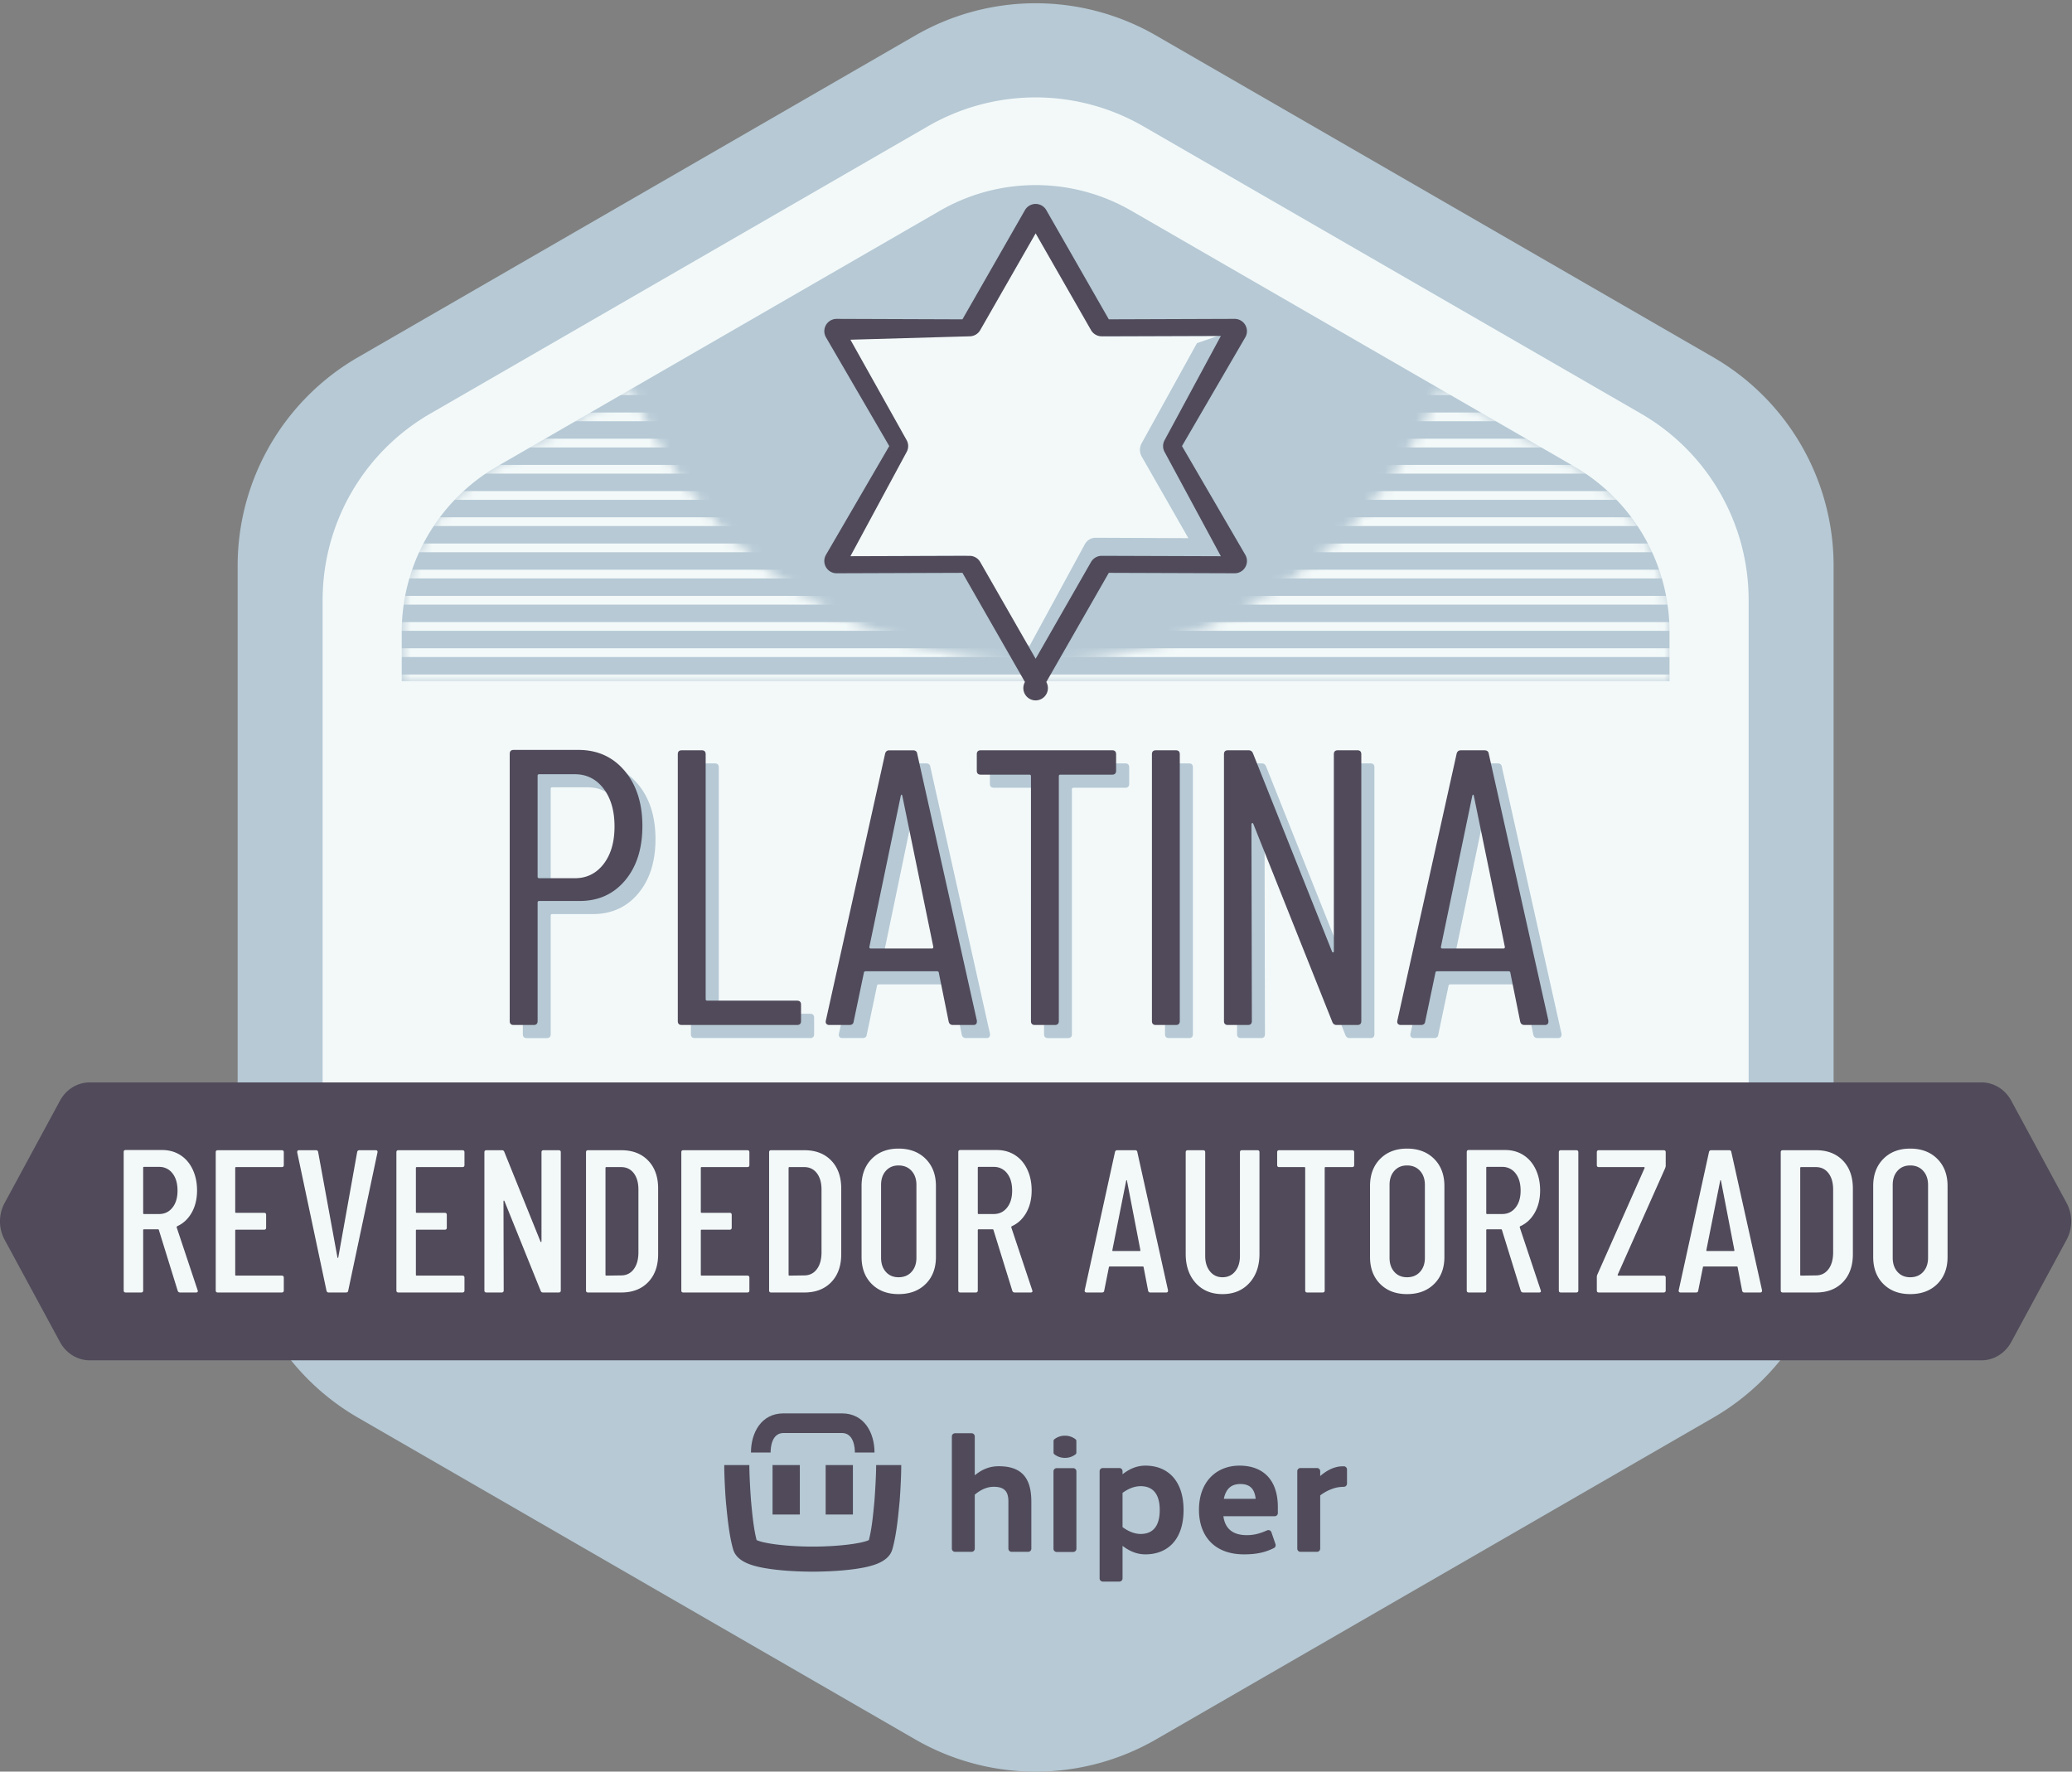
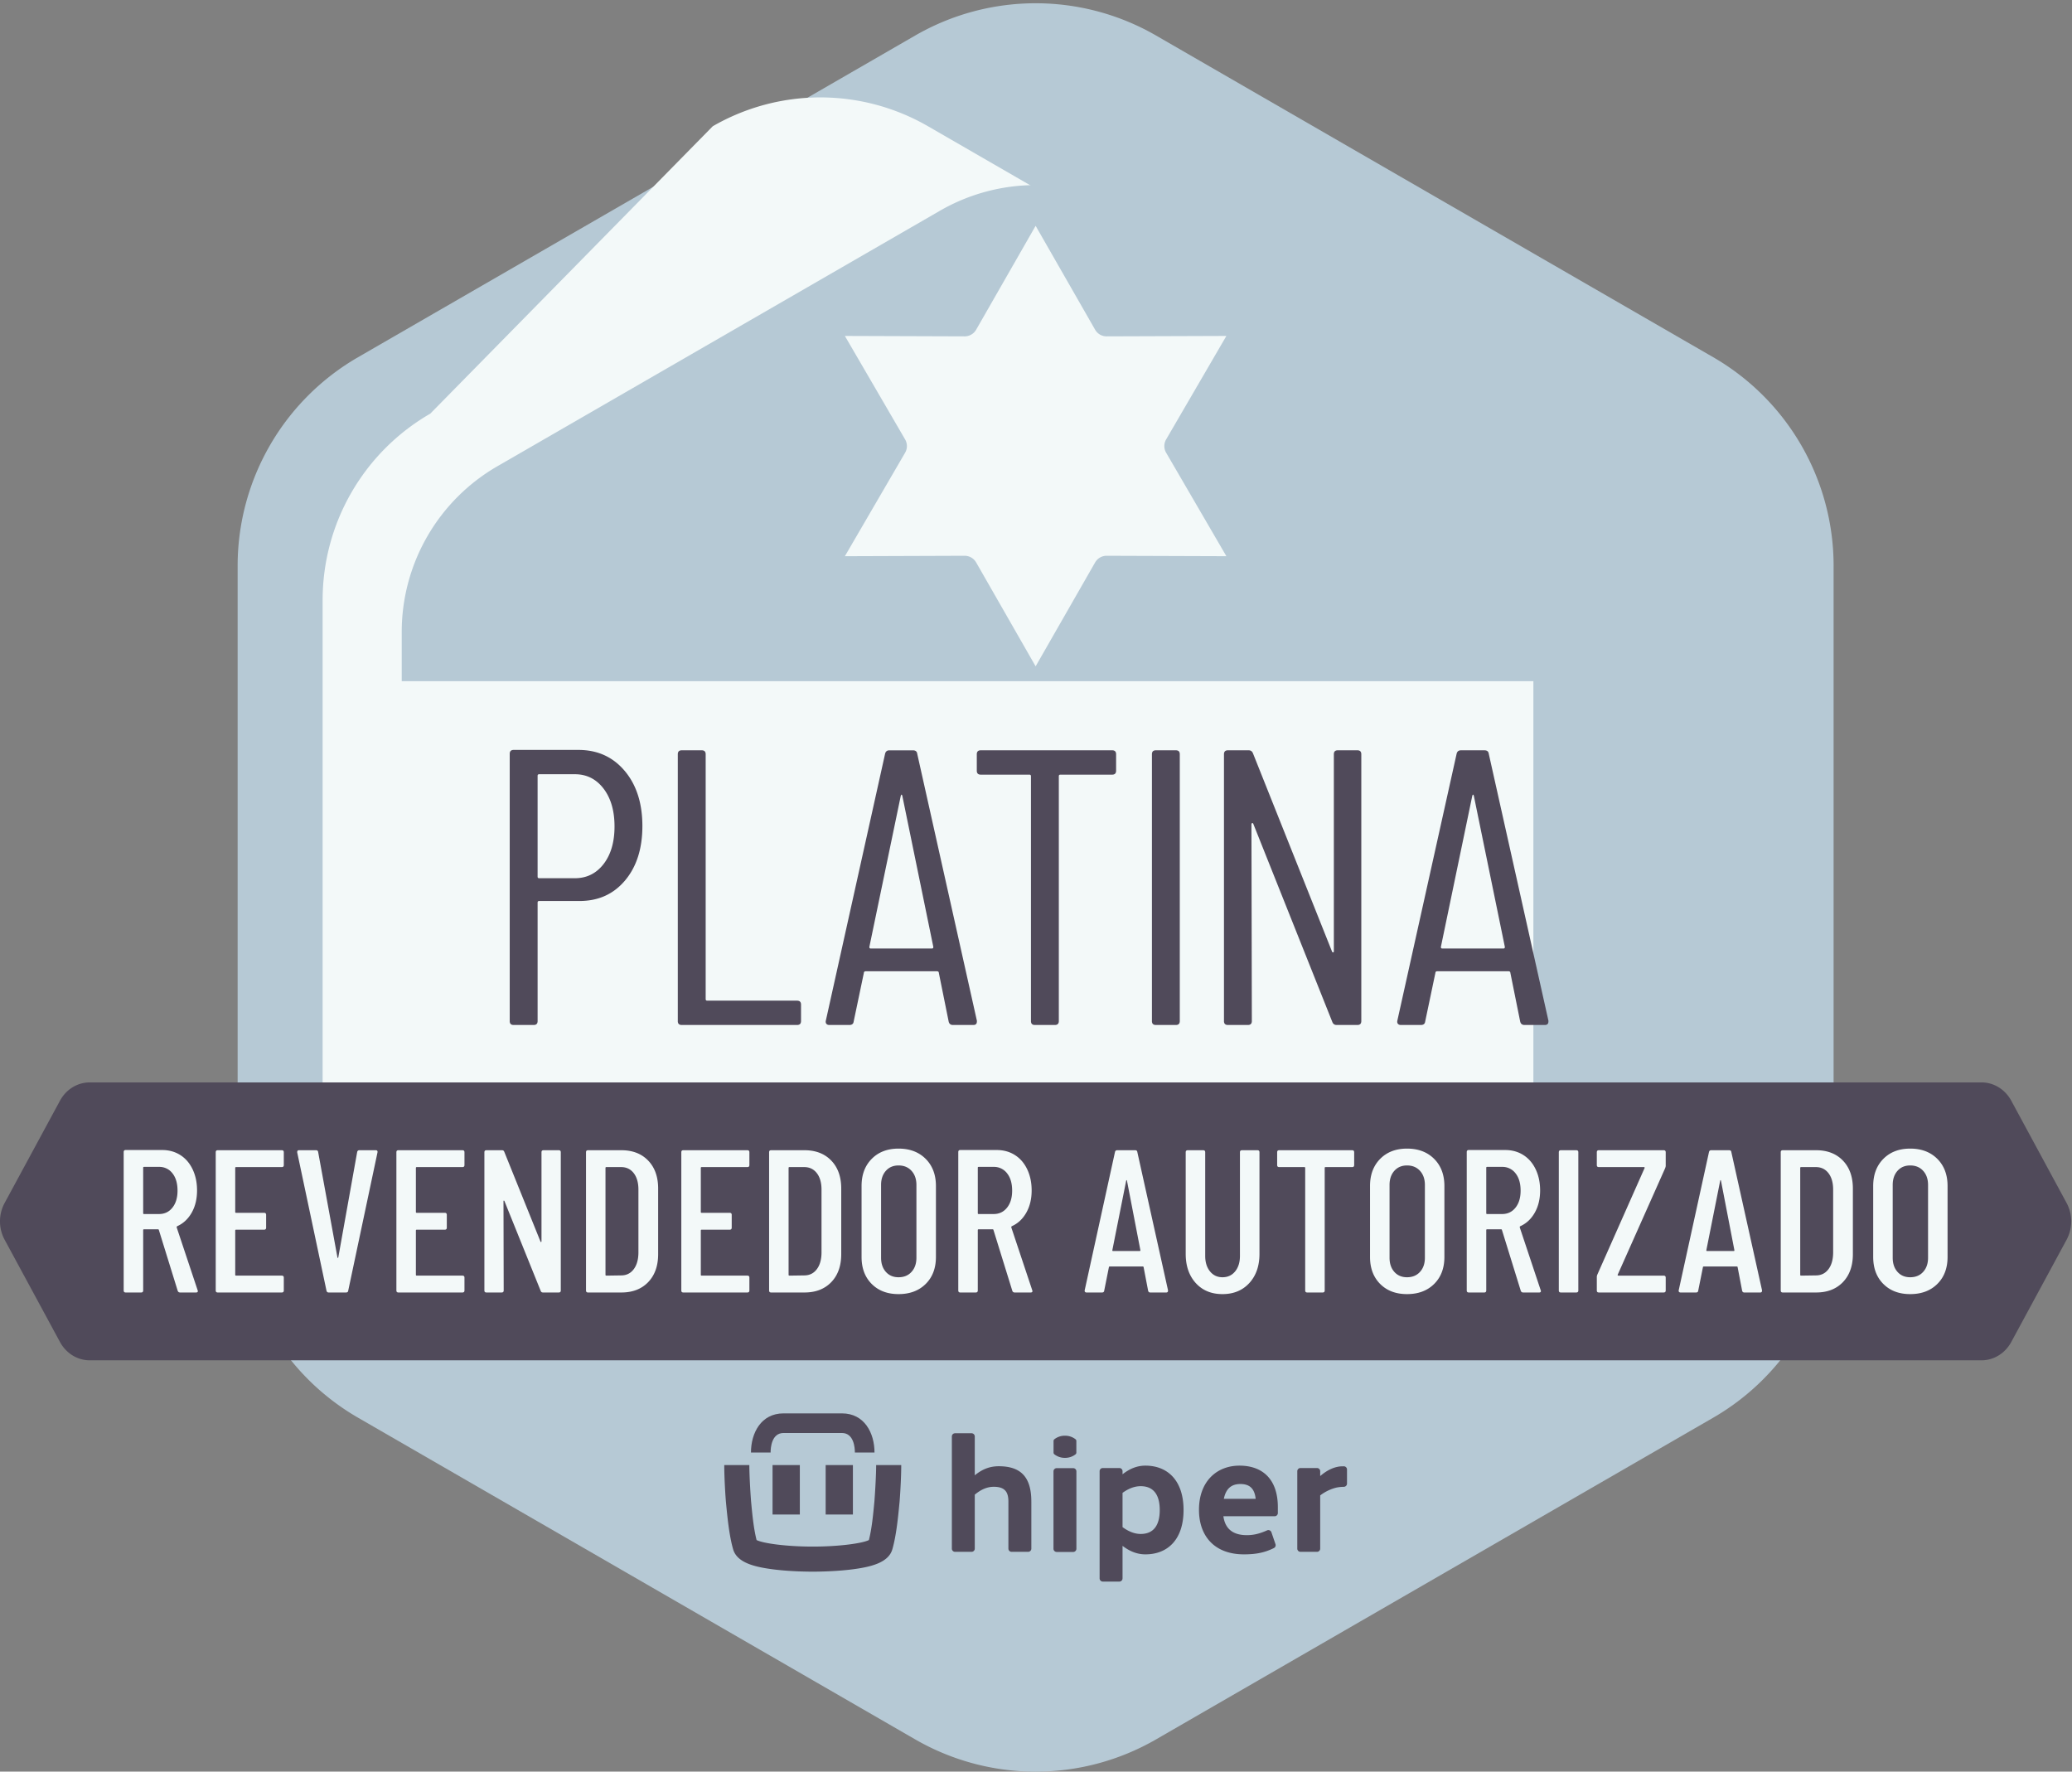
<svg xmlns="http://www.w3.org/2000/svg" xmlns:xlink="http://www.w3.org/1999/xlink" width="200" height="171" viewBox="0 0 200 171">
  <rect x="0" y="0" width="200" height="171" fill="#808080" stroke="none" />
  <defs>
-     <path id="a" d="M61.807 27.057C44.15 27.057 29.054 16.139 22.87.693L9.855 8.208A18.47 18.47 0 0 0 .62 24.204v4.747h122.372v-4.747c0-6.599-3.52-12.696-9.234-15.996L100.74.693C94.557 16.14 79.46 27.057 61.807 27.057z" />
-   </defs>
+     </defs>
  <g fill="none" fill-rule="evenodd">
    <path fill="#B6C9D5" d="M22.938 54.614v62.092a23.25 23.25 0 0 0 11.626 20.137l53.774 31.048a23.258 23.258 0 0 0 23.253 0l53.773-31.048a23.25 23.25 0 0 0 11.625-20.137V54.614a23.254 23.254 0 0 0-11.625-20.136L111.591 3.43a23.251 23.251 0 0 0-23.253 0L34.564 34.478a23.252 23.252 0 0 0-11.626 20.136" />
-     <path fill="#F3F9F9" d="M31.14 57.92v55.48c0 7.424 3.96 14.282 10.39 17.994l48.045 27.74a20.78 20.78 0 0 0 20.776 0l48.05-27.74a20.777 20.777 0 0 0 10.386-17.993V57.92c0-7.424-3.96-14.282-10.387-17.994l-48.049-27.74a20.774 20.774 0 0 0-20.776 0L41.53 39.928a20.775 20.775 0 0 0-10.388 17.994" />
+     <path fill="#F3F9F9" d="M31.14 57.92v55.48c0 7.424 3.96 14.282 10.39 17.994l48.045 27.74l48.05-27.74a20.777 20.777 0 0 0 10.386-17.993V57.92c0-7.424-3.96-14.282-10.387-17.994l-48.049-27.74a20.774 20.774 0 0 0-20.776 0L41.53 39.928a20.775 20.775 0 0 0-10.388 17.994" />
    <path fill="#B6C9D5" d="M161.15 65.747V61c0-6.6-3.52-12.698-9.236-15.998L109.2 20.341a18.469 18.469 0 0 0-18.471 0L48.013 45.002A18.473 18.473 0 0 0 38.777 61v4.747H161.15zM25.987 107.148v5.74a22.33 22.33 0 0 0 11.166 19.342l51.645 29.818a22.336 22.336 0 0 0 22.331 0l51.646-29.818a22.333 22.333 0 0 0 11.166-19.341v-5.74H25.987z" />
    <g transform="translate(38.158 36.795)">
      <mask id="b" fill="#fff">
        <use xlink:href="#a" />
      </mask>
-       <path fill="#F3F9F9" d="M-15.364 16.51h154.34v-.844h-154.34zM-15.364 19.038h154.34v-.843h-154.34zM-15.364 21.567h154.34v-.843h-154.34zM-15.364 24.095h154.34v-.844h-154.34zM-15.364 26.624h154.34v-.844h-154.34zM-15.364 29.153h154.34v-.844h-154.34zM-15.364 31.682h154.34v-.844h-154.34zM-15.364 34.21h154.34v-.843h-154.34zM-15.364-3.722h154.34v-.844h-154.34zM-15.364-1.193h154.34v-.844h-154.34zM-15.364 1.337h154.34V.493h-154.34zM-15.364 3.864h154.34v-.843h-154.34zM-15.364 6.393h154.34V5.55h-154.34zM-15.364 8.922h154.34V8.08h-154.34zM-15.364 11.451h154.34v-.843h-154.34zM-15.364 13.98h154.34v-.843h-154.34z" mask="url(#b)" />
    </g>
    <g>
      <path fill="#504A5A" d="M74.571 146.188h2.633v-4.775H74.57zM79.697 146.188h2.63v-4.775h-2.63zM84.412 140.205h-1.894c0-.442-.09-1.886-1.249-1.886h-5.64c-1.159 0-1.247 1.444-1.247 1.886h-1.895c0-1.882.973-3.78 3.143-3.78h5.64c2.171 0 3.142 1.898 3.142 3.78" />
      <path fill="#504A5A" d="M84.57 141.413c0 .85-.082 2.409-.17 3.533-.122 1.28-.247 2.604-.53 3.706-.632.316-2.835.63-5.42.63-2.586 0-4.789-.314-5.42-.63-.283-1.102-.41-2.426-.53-3.706-.089-1.124-.17-2.683-.17-3.533h-2.421c0 .908.063 2.313.156 3.493.14 1.48.31 3.275.699 4.633.366 1.283 2.033 1.684 3.614 1.907 1.693.24 3.544.256 4.073.256.526 0 2.377-.017 4.07-.256 1.582-.223 3.25-.624 3.614-1.907.39-1.358.56-3.154.701-4.633.092-1.18.156-2.585.156-3.493h-2.423zM99.55 144.932v4.548c0 .17-.138.308-.309.308h-1.597a.308.308 0 0 1-.308-.308v-4.548c0-.92-.343-1.422-1.407-1.422-.661 0-1.25.272-1.839.76v5.21c0 .17-.138.308-.308.308h-1.597a.307.307 0 0 1-.307-.308v-10.828c0-.17.137-.308.307-.308h1.597c.17 0 .308.138.308.308v3.751c.718-.59 1.451-.876 2.313-.876 2.069 0 3.146.976 3.146 3.405M111.944 145.75c0-1.494-.619-2.298-1.838-2.298-.633 0-1.223.258-1.753.646v3.305c.53.387 1.12.66 1.753.66 1.22 0 1.838-.804 1.838-2.312m2.299 0c0 2.873-1.553 4.281-3.68 4.281-.834 0-1.55-.316-2.21-.82v3.141a.308.308 0 0 1-.31.307h-1.597a.308.308 0 0 1-.306-.307v-10.346c0-.17.138-.308.306-.308h1.598c.17 0 .309.137.309.308v.296c.66-.518 1.376-.834 2.21-.834 2.127 0 3.68 1.422 3.68 4.282M118.13 144.673h3.074c-.106-.989-.578-1.43-1.476-1.43-.805 0-1.384.38-1.597 1.43m2.225 3.506c.656 0 1.235-.143 1.95-.462a.309.309 0 0 1 .417.18l.393 1.152a.309.309 0 0 1-.155.376c-.901.449-1.757.607-2.89.607-2.831 0-4.339-1.753-4.339-4.295 0-2.788 1.753-4.268 3.907-4.268 2.255 0 3.706 1.337 3.706 4.009v.568c0 .17-.138.308-.308.308h-4.95c.145 1.033.733 1.825 2.269 1.825M130.02 141.84v1.362a.312.312 0 0 1-.302.311 3.822 3.822 0 0 0-.721.075 4.268 4.268 0 0 0-1.565.755v5.137c0 .17-.136.308-.308.308h-1.597a.307.307 0 0 1-.306-.308v-7.472c0-.171.136-.308.306-.308h1.597c.172 0 .308.137.308.308v.467c.619-.532 1.239-.851 1.92-.93.053-.006.205-.01.353-.012a.306.306 0 0 1 .314.308M101.996 141.712h1.597c.17 0 .307.137.307.308v7.472c0 .17-.137.308-.307.308h-1.597a.308.308 0 0 1-.308-.308v-7.472c0-.171.138-.308.308-.308M103.82 138.926a1.623 1.623 0 0 0-1.014-.346h-.024a1.62 1.62 0 0 0-1.013.346c-.04.027-.075.103-.075.152v1.142c0 .05.034.127.075.152a1.62 1.62 0 0 0 1.013.346h.024c.378 0 .729-.12 1.014-.346.041-.025.075-.102.075-.152v-1.142c0-.05-.034-.125-.075-.152M191.268 104.478H8.66c-1.185 0-2.28.674-2.872 1.768l-5.344 9.875a3.736 3.736 0 0 0 0 3.537l5.344 9.874c.592 1.095 1.687 1.77 2.872 1.77h182.607c1.184 0 2.279-.675 2.872-1.77l5.343-9.874a3.743 3.743 0 0 0 0-3.537l-5.343-9.875c-.593-1.094-1.688-1.768-2.872-1.768" />
      <path fill="#F3F9F9" d="M13.82 112.71v4.396c0 .052.026.077.079.077h1.451c.536 0 .967-.205 1.294-.617.329-.412.492-.958.492-1.638 0-.707-.163-1.265-.492-1.678a1.574 1.574 0 0 0-1.294-.618H13.9c-.053 0-.08.027-.08.079m3.335 11.888l-1.824-5.886c-.013-.04-.04-.057-.079-.057H13.9c-.053 0-.08.025-.08.077v5.826c0 .13-.065.197-.195.197h-1.491c-.132 0-.196-.066-.196-.197v-13.357c0-.132.064-.198.196-.198h3.512c.667 0 1.255.165 1.766.491.509.326.904.788 1.185 1.383.282.595.423 1.272.423 2.03 0 .824-.174 1.54-.52 2.149-.348.608-.813 1.042-1.403 1.304-.04.038-.052.079-.04.118l2.02 6.06.021.08c0 .09-.059.137-.177.137h-1.53c-.117 0-.196-.053-.236-.157M27.198 112.652h-4.414c-.054 0-.079.027-.079.08v4.255c0 .053.025.078.08.078h2.706c.13 0 .197.066.197.197v1.236c0 .131-.067.196-.197.196h-2.707c-.054 0-.079.026-.079.079v4.276c0 .051.025.079.08.079h4.413c.131 0 .196.066.196.195v1.237c0 .13-.065.196-.196.196h-6.18c-.131 0-.195-.066-.195-.196v-13.34c0-.13.064-.196.196-.196h6.179c.131 0 .196.066.196.196v1.237c0 .13-.065.195-.196.195M31.514 124.579l-2.825-13.34v-.038c0-.119.057-.178.176-.178h1.629c.129 0 .201.06.216.178l1.863 10.18c.012.026.025.04.038.04.014 0 .026-.014.04-.04l1.824-10.18c.027-.119.098-.178.216-.178h1.569c.144 0 .204.073.176.216l-2.824 13.34c-.013.118-.085.177-.216.177H31.73c-.118 0-.19-.059-.215-.177M44.637 112.652h-4.413c-.054 0-.08.027-.08.08v4.255c0 .053.026.078.08.078h2.706c.13 0 .198.066.198.197v1.236c0 .131-.067.196-.198.196h-2.706c-.054 0-.08.026-.08.079v4.276c0 .051.026.079.08.079h4.413c.131 0 .196.066.196.195v1.237c0 .13-.065.196-.196.196h-6.18c-.13 0-.195-.066-.195-.196v-13.34c0-.13.064-.196.196-.196h6.179c.131 0 .196.066.196.196v1.237c0 .13-.065.195-.196.195M46.756 124.56v-13.34c0-.13.065-.196.194-.196h1.512c.104 0 .177.052.216.158l3.49 8.65c.014.04.035.055.06.048.026-.006.04-.029.04-.067v-8.593c0-.13.064-.196.196-.196h1.47c.132 0 .197.066.197.196v13.34c0 .13-.065.195-.196.195h-1.53c-.105 0-.177-.052-.215-.156l-3.492-8.652c-.013-.038-.033-.059-.06-.059-.026 0-.039.021-.039.06l.02 8.611c0 .132-.066.196-.196.196H46.95c-.129 0-.194-.064-.194-.196M58.525 123.128l1.433-.021c.496 0 .896-.192 1.196-.578.3-.385.457-.912.47-1.579v-6.12c0-.667-.15-1.197-.45-1.59-.302-.391-.707-.588-1.216-.588h-1.433c-.053 0-.08.027-.08.08v10.317c0 .051.027.079.08.079m-1.96 1.431V111.22c0-.13.064-.196.194-.196h3.218c1.084 0 1.948.334 2.588 1.001.643.666.962 1.569.962 2.707v6.316c0 1.138-.32 2.04-.962 2.708-.64.665-1.504 1-2.588 1H56.76c-.13 0-.195-.066-.195-.197M72.139 112.652h-4.414c-.054 0-.079.027-.079.08v4.255c0 .053.025.078.08.078h2.706c.13 0 .197.066.197.197v1.236c0 .131-.067.196-.197.196h-2.707c-.054 0-.079.026-.079.079v4.276c0 .051.025.079.08.079h4.413c.131 0 .196.066.196.195v1.237c0 .13-.065.196-.196.196h-6.18c-.131 0-.195-.066-.195-.196v-13.34c0-.13.064-.196.196-.196h6.179c.131 0 .196.066.196.196v1.237c0 .13-.065.195-.196.195M76.198 123.128l1.433-.021c.496 0 .896-.192 1.196-.578.301-.385.458-.912.47-1.579v-6.12c0-.667-.15-1.197-.45-1.59-.302-.391-.707-.588-1.216-.588h-1.433c-.053 0-.08.027-.08.08v10.317c0 .051.027.079.08.079m-1.96 1.431V111.22c0-.13.064-.196.194-.196h3.218c1.085 0 1.948.334 2.589 1.001.642.666.961 1.569.961 2.707v6.316c0 1.138-.32 2.04-.961 2.708-.641.665-1.504 1-2.589 1h-3.218c-.13 0-.195-.066-.195-.197M87.987 122.764c.315-.346.471-.8.471-1.363v-7.022c0-.563-.156-1.017-.47-1.363-.314-.348-.734-.522-1.256-.522-.51 0-.918.174-1.226.522-.307.346-.46.8-.46 1.363v7.022c0 .563.153 1.017.46 1.363.308.348.715.521 1.226.521.522 0 .942-.173 1.255-.52m-3.844 1.168c-.654-.654-.98-1.525-.98-2.61v-6.847c0-1.084.326-1.958.98-2.618.653-.66 1.517-.991 2.589-.991 1.085 0 1.958.33 2.618.99.66.661.991 1.535.991 2.62v6.845c0 1.086-.33 1.957-.99 2.61-.661.655-1.534.98-2.619.98-1.072 0-1.936-.325-2.59-.98M94.382 112.71v4.396c0 .052.027.077.08.077h1.45c.536 0 .968-.205 1.294-.617.329-.412.492-.958.492-1.638 0-.707-.163-1.265-.492-1.678a1.574 1.574 0 0 0-1.293-.618H94.46c-.052 0-.079.027-.079.079m3.335 11.888l-1.824-5.886c-.013-.04-.04-.057-.08-.057h-1.352c-.052 0-.079.025-.079.077v5.826c0 .13-.065.197-.196.197h-1.49c-.132 0-.197-.066-.197-.197v-13.357c0-.132.065-.198.197-.198h3.511c.667 0 1.256.165 1.766.491.51.326.904.788 1.186 1.383.281.595.422 1.272.422 2.03 0 .824-.174 1.54-.52 2.149-.347.608-.813 1.042-1.402 1.304-.04.038-.053.079-.04.118l2.02 6.06.021.08c0 .09-.06.137-.178.137h-1.529c-.118 0-.197-.053-.236-.157M107.427 120.753h2.59c.04 0 .059-.026.059-.079l-1.295-6.708c-.013-.038-.026-.057-.04-.057-.012 0-.026.02-.037.057l-1.336 6.708c0 .053.021.08.06.08m3.393 3.824l-.432-2.255c0-.026-.01-.046-.029-.06a.133.133 0 0 0-.068-.018h-3.16a.125.125 0 0 0-.067.019.067.067 0 0 0-.03.059l-.451 2.255c-.012.119-.086.178-.216.178h-1.49c-.065 0-.115-.021-.148-.06-.032-.039-.042-.09-.03-.156l2.923-13.34c.027-.118.099-.177.216-.177h1.726c.132 0 .203.06.216.178l2.962 13.34v.037c0 .119-.058.178-.176.178h-1.53c-.118 0-.189-.06-.216-.178M115.42 123.844c-.646-.714-.97-1.652-.97-2.816v-9.808c0-.13.066-.196.196-.196h1.49c.132 0 .197.066.197.196v10.005c0 .615.154 1.11.46 1.49.307.38.71.57 1.207.57.51 0 .918-.19 1.226-.57.308-.38.46-.875.46-1.49V111.22c0-.13.066-.196.198-.196h1.49c.131 0 .197.066.197.196v9.808c0 1.164-.328 2.102-.98 2.816-.656.713-1.519 1.068-2.591 1.068-1.071 0-1.932-.355-2.58-1.068M130.712 111.22v1.236c0 .131-.066.196-.196.196h-2.571c-.052 0-.078.026-.078.079v11.829c0 .13-.066.196-.196.196h-1.49c-.131 0-.197-.066-.197-.196v-11.83c0-.052-.026-.078-.077-.078h-2.433c-.132 0-.196-.065-.196-.196v-1.236c0-.131.064-.196.196-.196h7.042c.13 0 .196.065.196.196M137.067 122.764c.315-.346.471-.8.471-1.363v-7.022c0-.563-.156-1.017-.47-1.363-.314-.348-.734-.522-1.256-.522-.51 0-.918.174-1.226.522-.307.346-.46.8-.46 1.363v7.022c0 .563.153 1.017.46 1.363.308.348.715.521 1.226.521.522 0 .942-.173 1.255-.52m-3.845 1.168c-.653-.654-.98-1.525-.98-2.61v-6.847c0-1.084.327-1.958.98-2.618.654-.66 1.518-.991 2.59-.991 1.085 0 1.958.33 2.618.99.66.661.991 1.535.991 2.62v6.845c0 1.086-.33 1.957-.99 2.61-.661.655-1.534.98-2.619.98-1.072 0-1.936-.325-2.59-.98M143.461 112.71v4.396c0 .052.026.077.079.077h1.451c.536 0 .967-.205 1.294-.617.329-.412.492-.958.492-1.638 0-.707-.163-1.265-.492-1.678a1.574 1.574 0 0 0-1.294-.618h-1.451c-.053 0-.079.027-.079.079m3.334 11.888l-1.823-5.886c-.014-.04-.04-.057-.08-.057h-1.352c-.053 0-.079.025-.079.077v5.826c0 .13-.066.197-.196.197h-1.49c-.132 0-.197-.066-.197-.197v-13.357c0-.132.065-.198.196-.198h3.512c.667 0 1.255.165 1.766.491.51.326.904.788 1.185 1.383.282.595.423 1.272.423 2.03 0 .824-.174 1.54-.52 2.149-.347.608-.813 1.042-1.403 1.304-.04.038-.052.079-.04.118l2.02 6.06.022.08c0 .09-.06.137-.178.137h-1.529c-.118 0-.197-.053-.237-.157M150.465 124.56v-13.34c0-.13.065-.196.195-.196h1.49c.132 0 .198.066.198.196v13.34c0 .13-.066.195-.197.195h-1.49c-.131 0-.196-.064-.196-.196M154.133 124.56v-1.315c0-.066.02-.144.059-.236l4.55-10.259c.013-.025.013-.049 0-.068a.065.065 0 0 0-.06-.03h-4.355c-.129 0-.194-.065-.194-.195v-1.237c0-.13.065-.196.194-.196h6.258c.132 0 .198.066.198.196v1.314c0 .053-.02.132-.06.236l-4.57 10.26c-.014.025-.014.048 0 .069a.069.069 0 0 0 .059.029h4.373c.132 0 .198.066.198.196v1.235c0 .132-.066.196-.198.196h-6.258c-.129 0-.194-.064-.194-.196M164.764 120.753h2.59c.04 0 .059-.026.059-.079l-1.295-6.708c-.013-.038-.026-.057-.04-.057-.012 0-.025.02-.037.057l-1.336 6.708c0 .053.021.08.06.08m3.393 3.824l-.432-2.255c0-.026-.009-.046-.029-.06a.133.133 0 0 0-.068-.018h-3.16a.125.125 0 0 0-.066.019.067.067 0 0 0-.03.059l-.452 2.255c-.012.119-.086.178-.216.178h-1.49c-.065 0-.115-.021-.148-.06-.032-.039-.042-.09-.029-.156l2.922-13.34c.027-.118.1-.177.216-.177h1.727c.131 0 .202.06.215.178l2.962 13.34v.037c0 .119-.058.178-.176.178h-1.53c-.118 0-.189-.06-.216-.178M173.846 123.128l1.433-.021c.496 0 .896-.192 1.196-.578.302-.385.458-.912.47-1.579v-6.12c0-.667-.15-1.197-.45-1.59-.301-.391-.707-.588-1.216-.588h-1.433c-.052 0-.079.027-.079.08v10.317c0 .051.027.079.08.079m-1.961 1.431V111.22c0-.13.064-.196.195-.196h3.218c1.084 0 1.947.334 2.588 1.001.642.666.962 1.569.962 2.707v6.316c0 1.138-.32 2.04-.962 2.708-.64.665-1.504 1-2.588 1h-3.218c-.13 0-.195-.066-.195-.197M185.636 122.764c.314-.346.47-.8.47-1.363v-7.022c0-.563-.156-1.017-.47-1.363-.313-.348-.733-.522-1.255-.522-.511 0-.919.174-1.227.522-.306.346-.46.8-.46 1.363v7.022c0 .563.154 1.017.46 1.363.308.348.716.521 1.227.521.522 0 .942-.173 1.255-.52m-3.845 1.168c-.654-.654-.98-1.525-.98-2.61v-6.847c0-1.084.326-1.958.98-2.618.654-.66 1.517-.991 2.59-.991 1.085 0 1.957.33 2.618.99.66.661.99 1.535.99 2.62v6.845c0 1.086-.33 1.957-.99 2.61-.66.655-1.533.98-2.618.98-1.073 0-1.936-.325-2.59-.98M106.813 32.467c-.457 0-.879-.245-1.105-.64l-5.744-10.03-5.743 10.03c-.228.395-.649.64-1.105.64h-.006l-11.558-.04 5.815 9.99c.23.395.23.883 0 1.28l-5.815 9.99 11.558-.041h.006c.456 0 .877.243 1.105.64l5.743 10.03 5.744-10.03a1.27 1.27 0 0 1 1.105-.64h.005l11.558.04-5.816-9.989a1.273 1.273 0 0 1 0-1.28l5.816-9.99-11.558.04h-.005z" />
-       <path fill="#B6C9D5" d="M112.598 43.421l6.124-11.083c.061-.113.1-.235.127-.36l-3.312 1.144-5.343 9.669a1.315 1.315 0 0 0 0 1.26l4.514 7.896-8.961-.04h-.004c-.427 0-.821.242-1.032.631L99.35 62.4l-.118-.217.064 3.981c.017.002.034.008.054.008.427 0 .82-.24 1.032-.63l6.05-11.128 10.346.047h.004a1.18 1.18 0 0 0 1.03-.627c.212-.39.212-.868-.003-1.256l-5.21-9.157z" />
-       <path fill="#504A5A" d="M87.499 43.654c.216-.37.216-.825 0-1.194l-5.413-9.67 11.496-.328h.005c.424 0 .817-.228 1.028-.596l5.35-9.341 5.347 9.34c.212.369.604.597 1.03.597h.004l11.498-.037-5.416 10.035a1.187 1.187 0 0 0 0 1.194l5.416 10.035-11.498-.038h-.005c-.425 0-.817.228-1.029.597l-5.347 9.339-5.35-9.339a1.184 1.184 0 0 0-1.028-.597h-.005l-11.496.038 5.413-10.035zm-7.774 11.088c.212.366.604.592 1.027.592h.005l12.143-.042 6.034 10.538a1.186 1.186 0 1 0 2.06 0l6.034-10.538 12.143.042h.004a1.185 1.185 0 0 0 1.026-1.783l-6.11-10.495 6.11-10.496a1.18 1.18 0 0 0 0-1.188 1.183 1.183 0 0 0-1.026-.593h-.004l-12.143.043-6.034-10.54a1.187 1.187 0 0 0-2.06 0L92.9 30.823l-12.143-.043h-.005a1.186 1.186 0 0 0-1.024 1.781l6.108 10.496-6.108 10.495a1.189 1.189 0 0 0-.003 1.19z" />
-       <path fill="#B6C9D5" d="M59.52 84.672c.706-.91 1.06-2.121 1.06-3.637 0-1.514-.354-2.733-1.06-3.655-.708-.921-1.629-1.383-2.765-1.383h-3.448c-.1 0-.151.051-.151.151v9.736c0 .101.051.151.151.151h3.448c1.136 0 2.057-.455 2.764-1.363m2.046-8.996c1.136 1.35 1.705 3.123 1.705 5.32 0 2.173-.556 3.922-1.667 5.247-1.112 1.326-2.576 1.988-4.394 1.988h-3.902c-.1 0-.151.051-.151.151v11.441c0 .251-.126.378-.378.378h-1.933c-.252 0-.379-.127-.379-.378V74.027c0-.251.127-.378.38-.378h6.25c1.843 0 3.332.677 4.47 2.027M66.69 99.823V74.066c0-.252.125-.379.378-.379H69c.252 0 .379.127.379.38v23.635c0 .1.05.151.15.151h8.675c.252 0 .379.126.379.378v1.592c0 .251-.127.377-.38.377H67.069c-.253 0-.379-.126-.379-.377M85.294 92.815h5.947c.075 0 .112-.05.112-.152l-2.99-14.583c-.026-.076-.052-.113-.077-.113s-.051.037-.075.113L85.18 92.663c0 .102.039.152.115.152m7.538 7.044l-.947-4.697a.13.13 0 0 0-.057-.113.249.249 0 0 0-.133-.037H84.84a.245.245 0 0 0-.133.037.13.13 0 0 0-.056.113l-.985 4.697c-.026.228-.164.341-.418.341h-1.93c-.128 0-.221-.037-.285-.113-.063-.075-.082-.175-.056-.303l5.718-25.756c.052-.228.19-.341.417-.341h2.271c.254 0 .393.113.419.34l5.756 25.757v.075c0 .228-.113.341-.34.341h-1.97c-.226 0-.366-.113-.416-.34M108.996 74.066v1.59c0 .253-.126.38-.377.38h-5c-.102 0-.152.05-.152.151v23.635c0 .253-.126.378-.379.378h-1.931c-.253 0-.38-.125-.38-.378V76.187c0-.101-.05-.151-.15-.151h-4.698c-.253 0-.379-.127-.379-.38v-1.59c0-.251.126-.379.38-.379h12.689c.25 0 .377.128.377.379M112.454 99.823V74.066c0-.252.126-.379.379-.379h1.933c.251 0 .377.127.377.38v25.756c0 .251-.126.377-.377.377h-1.933c-.253 0-.38-.126-.38-.377M119.408 99.823V74.066c0-.252.128-.379.38-.379h2.007c.203 0 .34.102.417.303l7.613 19.09c.025.076.062.114.113.114.05 0 .077-.038.077-.115V74.066c0-.252.125-.379.379-.379h1.893c.251 0 .378.127.378.38v25.756c0 .251-.127.377-.378.377h-2.006c-.204 0-.343-.1-.419-.302l-7.613-19.09c-.025-.076-.063-.106-.113-.094-.052.011-.075.056-.075.131l.038 18.978c0 .251-.128.377-.38.377h-1.932c-.251 0-.379-.126-.379-.377M140.46 92.815h5.947c.075 0 .113-.05.113-.152l-2.992-14.583c-.024-.076-.05-.113-.076-.113-.024 0-.05.037-.075.113l-3.03 14.583c0 .102.037.152.114.152m7.538 7.044l-.947-4.697a.132.132 0 0 0-.057-.113.252.252 0 0 0-.133-.037h-6.856a.238.238 0 0 0-.132.037.13.13 0 0 0-.057.113l-.985 4.697c-.026.228-.165.341-.417.341h-1.93c-.128 0-.223-.037-.286-.113-.063-.075-.082-.175-.057-.303l5.72-25.756c.05-.228.19-.341.416-.341h2.272c.254 0 .391.113.419.34l5.756 25.757v.075c0 .228-.114.341-.34.341h-1.97c-.228 0-.366-.113-.416-.34" />
      <path fill="#504A5A" d="M58.255 83.407c.706-.909 1.062-2.12 1.062-3.636 0-1.515-.356-2.733-1.062-3.656-.707-.92-1.628-1.383-2.765-1.383h-3.447c-.101 0-.151.052-.151.152v9.735c0 .102.05.15.15.15h3.448c1.137 0 2.058-.454 2.765-1.362m2.046-8.996c1.135 1.35 1.705 3.124 1.705 5.321 0 2.173-.557 3.922-1.667 5.247-1.113 1.326-2.576 1.988-4.395 1.988h-3.901c-.101 0-.151.051-.151.151v11.44c0 .252-.127.378-.378.378H49.58c-.253 0-.379-.126-.379-.377V72.763c0-.252.126-.378.38-.378h6.25c1.842 0 3.332.676 4.469 2.026M65.425 98.558V72.802c0-.254.126-.38.379-.38h1.931c.253 0 .38.126.38.38v23.635c0 .1.05.152.15.152h8.674c.253 0 .38.126.38.377v1.592c0 .252-.127.378-.38.378H65.804c-.253 0-.38-.126-.38-.378M84.03 91.55h5.947c.075 0 .112-.05.112-.151l-2.992-14.583c-.024-.076-.05-.113-.075-.113-.025 0-.052.037-.075.113L83.915 91.4c0 .101.038.151.115.151m7.538 7.045l-.948-4.697a.13.13 0 0 0-.056-.114.249.249 0 0 0-.133-.036h-6.855a.245.245 0 0 0-.133.036.13.13 0 0 0-.057.114l-.984 4.697c-.026.228-.166.34-.418.34h-1.93c-.128 0-.222-.036-.285-.112-.063-.075-.083-.175-.056-.303l5.718-25.757c.051-.227.19-.34.417-.34h2.271c.254 0 .392.113.418.34l5.757 25.757v.075c0 .228-.113.34-.34.34h-1.97c-.227 0-.366-.112-.416-.34M107.732 72.801v1.591c0 .253-.127.38-.378.38h-5c-.101 0-.151.05-.151.15v23.636c0 .253-.127.378-.38.378h-1.93c-.253 0-.38-.125-.38-.378V74.922c0-.1-.051-.15-.151-.15h-4.697c-.253 0-.38-.127-.38-.38v-1.59c0-.253.127-.38.38-.38h12.69c.25 0 .377.127.377.38M111.19 98.558V72.802c0-.254.126-.38.379-.38h1.932c.252 0 .378.126.378.38v25.756c0 .252-.126.378-.378.378h-1.932c-.253 0-.38-.126-.38-.378M118.144 98.558V72.802c0-.254.127-.38.379-.38h2.006c.204 0 .342.102.419.303l7.613 19.09c.025.076.062.114.113.114.05 0 .076-.038.076-.114V72.802c0-.254.125-.38.38-.38h1.893c.25 0 .377.126.377.38v25.756c0 .252-.126.378-.377.378h-2.007c-.204 0-.342-.1-.418-.303l-7.614-19.09c-.025-.076-.063-.107-.113-.094-.051.012-.075.057-.075.132l.038 18.977c0 .252-.127.378-.38.378h-1.931c-.252 0-.38-.126-.38-.378M139.196 91.55h5.946c.075 0 .114-.05.114-.151l-2.993-14.583c-.023-.076-.05-.113-.076-.113-.024 0-.05.037-.075.113l-3.03 14.583c0 .101.038.151.114.151m7.538 7.045l-.947-4.697a.132.132 0 0 0-.056-.114.253.253 0 0 0-.135-.036h-6.855a.238.238 0 0 0-.132.036.13.13 0 0 0-.056.114l-.986 4.697c-.026.228-.164.34-.417.34h-1.93c-.128 0-.222-.036-.286-.112-.063-.075-.081-.175-.056-.303l5.72-25.757c.05-.227.19-.34.415-.34h2.273c.254 0 .39.113.418.34l5.757 25.757v.075c0 .228-.115.34-.341.34h-1.97c-.227 0-.366-.112-.416-.34" />
    </g>
  </g>
</svg>